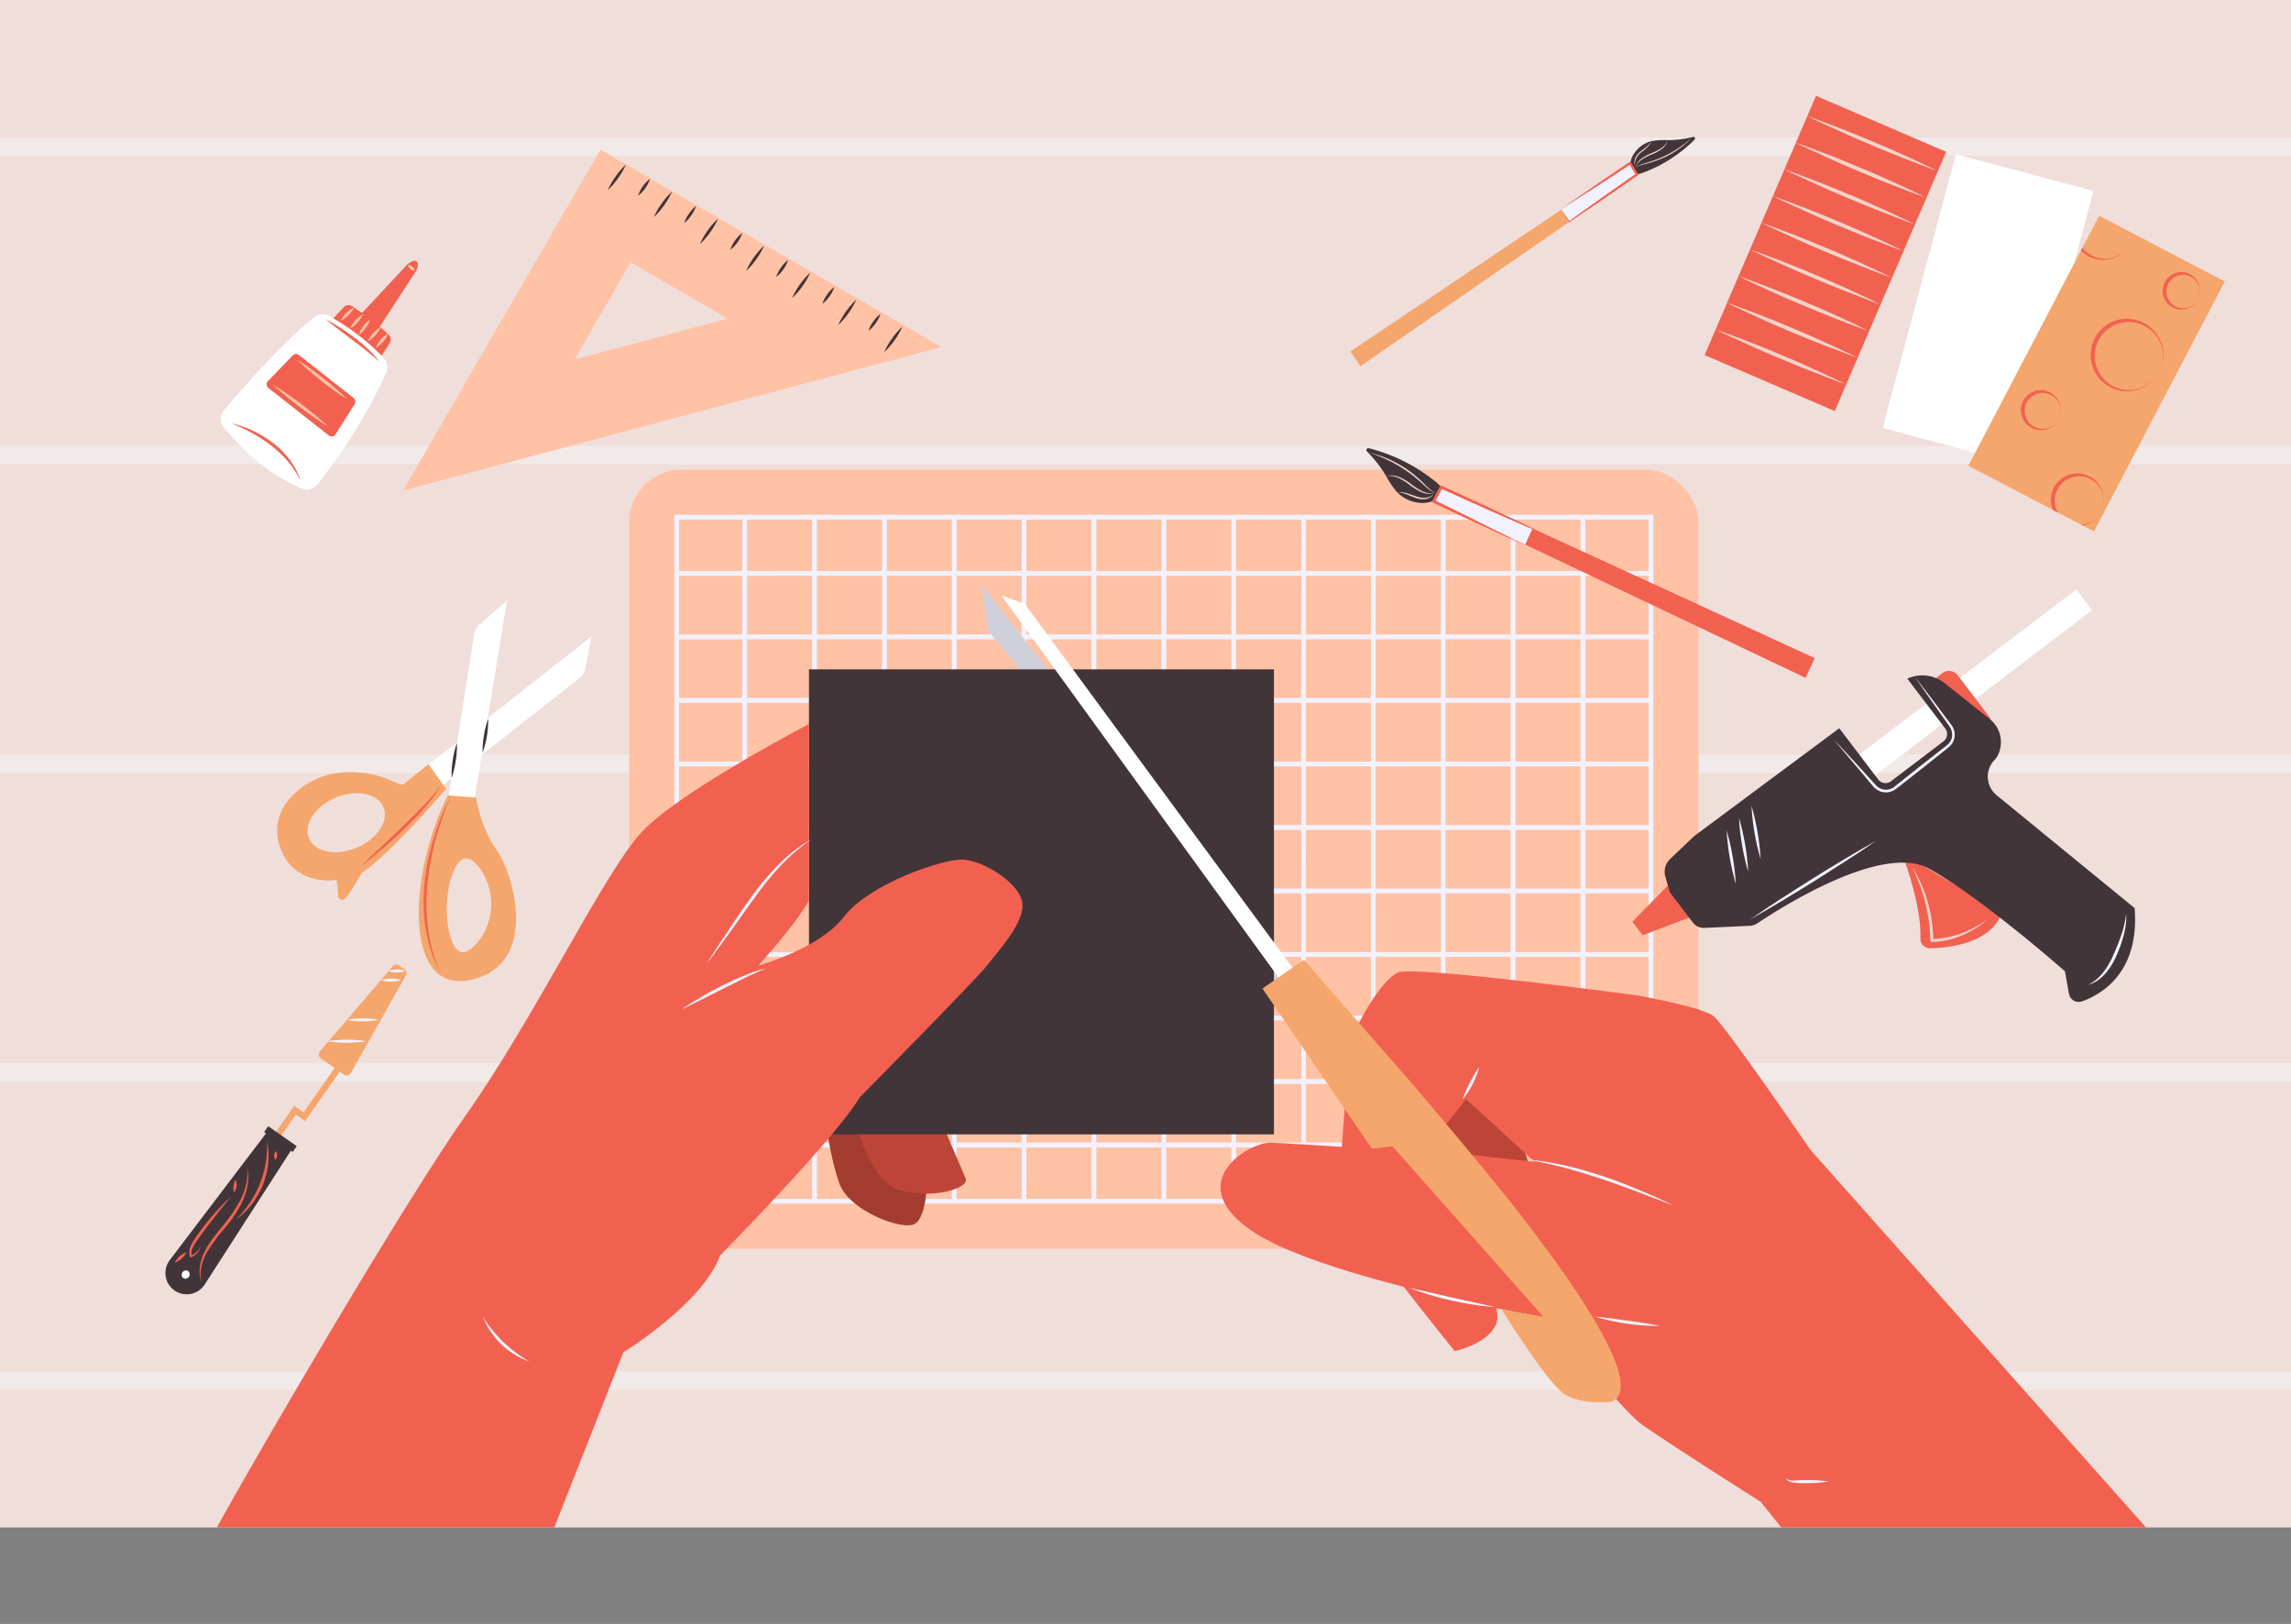
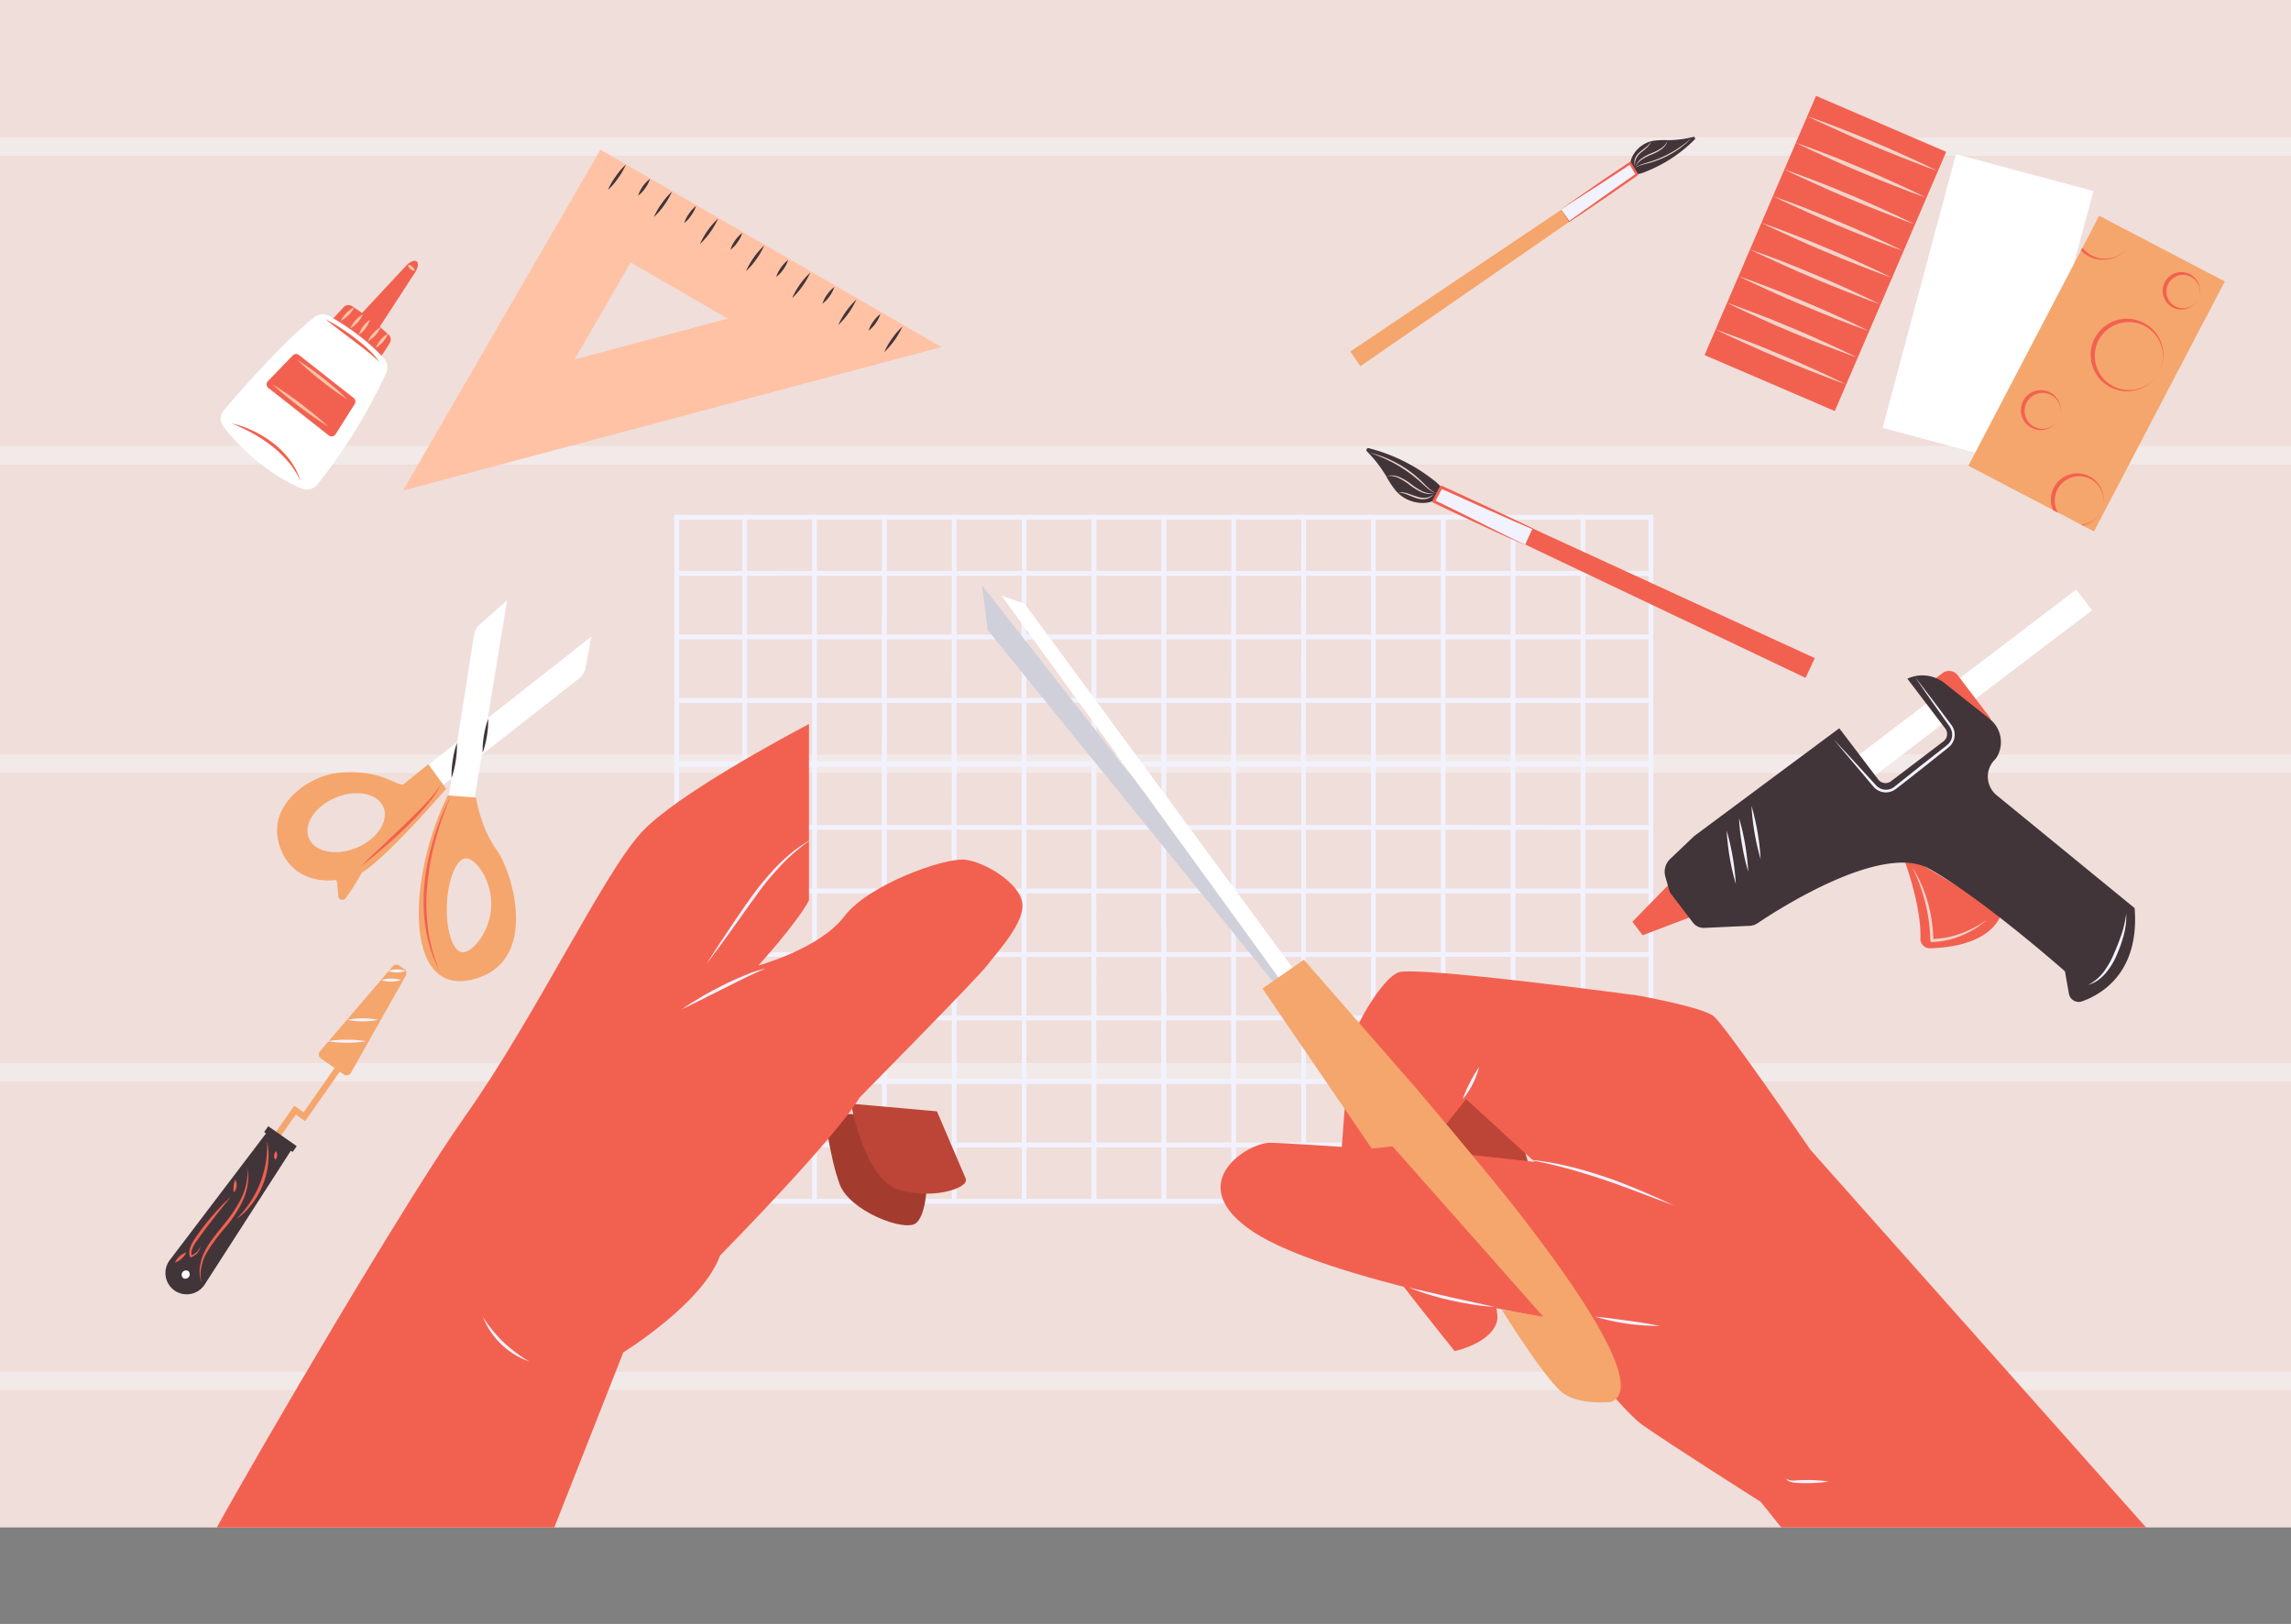
<svg xmlns="http://www.w3.org/2000/svg" viewBox="0 0 750 531.58">
  <rect x="0" y="0" width="750" height="531.58" fill="#808080" stroke="none" />
  <defs>
    <style>.cls-1{fill:none;}.cls-2{fill:#f0deda;}.cls-3{fill:#f2eae8;}.cls-4{fill:#ffc2a5;}.cls-5{fill:#f2f2ff;}.cls-6{fill:#fff;}.cls-7{fill:#f26150;}.cls-8{fill:#f1d3c9;}.cls-9{fill:#f5a66c;}.cls-10{fill:#413539;}.cls-11{clip-path:url(#clip-path);}.cls-12{fill:#a33c2f;}.cls-13{fill:#bd4537;}.cls-14{fill:#d0d0db;}</style>
    <clipPath id="clip-path">
      <rect class="cls-1" width="750" height="500" />
    </clipPath>
  </defs>
  <g id="BACKGROUND">
    <rect class="cls-2" width="750" height="500" />
    <rect class="cls-3" y="45" width="750" height="6" />
    <rect class="cls-3" y="146" width="750" height="6" />
    <rect class="cls-3" y="247" width="750" height="6" />
    <rect class="cls-3" y="348" width="750" height="6" />
    <rect class="cls-3" y="449" width="750" height="6" />
  </g>
  <g id="OBJECTS">
-     <rect class="cls-4" x="205.96" y="153.71" width="350.09" height="255.09" rx="17.21" />
    <path class="cls-5" d="M220.77,168.53V394H541.23V168.53Zm318.9,18.39H519V170.09h20.67ZM336,271.64h21.31v19.23H336Zm-1.56,19.23H313.17V271.64h21.31Zm68.61-20.79H381.78V250.85h21.31Zm1.56-19.23H426v19.23H404.65Zm-22.87,20.79h21.31v19.23H381.78Zm-1.56,19.23H358.91V271.64h21.31Zm0-20.79H358.91V250.85h21.31Zm-22.87,0H336V250.85h21.31Zm0,22.35v19.24H336V292.43Zm1.56,0h21.31v19.24H358.91Zm22.87,0h21.31v19.24H381.78Zm22.87,0H426v19.24H404.65Zm0-1.56V271.64H426v19.23Zm22.87-19.23h21.31v19.23H427.52Zm0-1.56V250.85h21.31v19.23Zm0-20.79V230.06h21.31v19.23Zm-1.56,0H404.65V230.06H426Zm-22.87,0H381.78V230.06h21.31Zm-22.87,0H358.91V230.06h21.31Zm-22.87,0H336V230.06h21.31Zm-22.87,0H313.17V230.06h21.31Zm0,1.56v19.23H313.17V250.85Zm-22.87,19.23H290.3V250.85h21.31Zm0,1.56v19.23H290.3V271.64Zm0,20.79v19.24H290.3V292.43Zm1.56,0h21.31v19.24H313.17Zm21.31,20.79v19.24H313.17V313.22Zm1.56,0h21.31v19.24H336Zm22.87,0h21.31v19.24H358.91Zm22.87,0h21.31v19.24H381.78Zm22.87,0H426v19.24H404.65Zm22.87,0h21.31v19.24H427.52Zm0-1.55V292.43h21.31v19.24Zm22.87-19.24H471.7v19.24H450.39Zm0-1.56V271.64H471.7v19.23Zm0-20.79V250.85H471.7v19.23Zm0-20.79V230.06H471.7v19.23Zm0-20.79V209.27H471.7V228.5Zm-1.56,0H427.52V209.27h21.31Zm-22.87,0H404.65V209.27H426Zm-22.87,0H381.78V209.27h21.31Zm-22.87,0H358.91V209.27h21.31Zm-22.87,0H336V209.27h21.31Zm-22.87,0H313.17V209.27h21.31Zm-22.87,0H290.3V209.27h21.31Zm0,1.56v19.23H290.3V230.06Zm-22.87,19.23H267.43V230.06h21.31Zm0,1.56v19.23H267.43V250.85Zm0,20.79v19.23H267.43V271.64Zm0,20.79v19.24H267.43V292.43Zm0,20.79v19.24H267.43V313.22Zm1.56,0h21.31v19.24H290.3ZM311.61,334v19.23H290.3V334Zm1.56,0h21.31v19.23H313.17ZM336,334h21.31v19.23H336Zm22.87,0h21.31v19.23H358.91Zm22.87,0h21.31v19.23H381.78Zm22.87,0H426v19.23H404.65Zm22.87,0h21.31v19.23H427.52Zm22.87,0H471.7v19.23H450.39Zm0-1.56V313.22H471.7v19.24Zm22.87-19.24h21.31v19.24H473.26Zm0-1.55V292.43h21.31v19.24Zm0-20.8V271.64h21.31v19.23Zm0-20.79V250.85h21.31v19.23Zm0-20.79V230.06h21.31v19.23Zm0-20.79V209.27h21.31V228.5Zm0-20.79V188.48h21.31v19.23Zm-1.56,0H450.39V188.48H471.7Zm-22.87,0H427.52V188.48h21.31Zm-22.87,0H404.65V188.48H426Zm-22.87,0H381.78V188.48h21.31Zm-22.87,0H358.91V188.48h21.31Zm-22.87,0H336V188.48h21.31Zm-22.87,0H313.17V188.48h21.31Zm-22.87,0H290.3V188.48h21.31Zm-22.87,0H267.43V188.48h21.31Zm0,1.56V228.5H267.43V209.27ZM265.87,228.5H244.56V209.27h21.31Zm0,1.56v19.23H244.56V230.06Zm0,20.79v19.23H244.56V250.85Zm0,20.79v19.23H244.56V271.64Zm0,20.79v19.24H244.56V292.43Zm0,20.79v19.24H244.56V313.22Zm0,20.8v19.23H244.56V334Zm1.56,0h21.31v19.23H267.43Zm21.31,20.79V374H267.43V354.81Zm1.56,0h21.31V374H290.3Zm22.87,0h21.31V374H313.17Zm22.87,0h21.31V374H336Zm22.87,0h21.31V374H358.91Zm22.87,0h21.31V374H381.78Zm22.87,0H426V374H404.65Zm22.87,0h21.31V374H427.52Zm22.87,0H471.7V374H450.39Zm22.87,0h21.31V374H473.26Zm0-1.56V334h21.31v19.23ZM496.13,334h21.31v19.23H496.13Zm0-1.56V313.22h21.31v19.24Zm0-20.79V292.43h21.31v19.24Zm0-20.8V271.64h21.31v19.23Zm0-20.79V250.85h21.31v19.23Zm0-20.79V230.06h21.31v19.23Zm0-20.79V209.27h21.31V228.5Zm0-20.79V188.48h21.31v19.23Zm0-20.79V170.09h21.31v16.83Zm-1.56,0H473.26V170.09h21.31Zm-22.87,0H450.39V170.09H471.7Zm-22.87,0H427.52V170.09h21.31Zm-22.87,0H404.65V170.09H426Zm-22.87,0H381.78V170.09h21.31Zm-22.87,0H358.91V170.09h21.31Zm-22.87,0H336V170.09h21.31Zm-22.87,0H313.17V170.09h21.31Zm-22.87,0H290.3V170.09h21.31Zm-22.87,0H267.43V170.09h21.31Zm-22.87,0H244.56V170.09h21.31Zm0,1.56v19.23H244.56V188.48ZM243,207.71H222.33V188.48H243Zm0,1.56V228.5H222.33V209.27Zm0,20.79v19.23H222.33V230.06Zm0,20.79v19.23H222.33V250.85Zm0,20.79v19.23H222.33V271.64Zm0,20.79v19.24H222.33V292.43Zm0,20.79v19.24H222.33V313.22Zm0,20.8v19.23H222.33V334Zm0,20.79V374H222.33V354.81Zm1.56,0h21.31V374H244.56Zm21.31,20.79v16.83H244.56V375.6Zm1.56,0h21.31v16.83H267.43Zm22.87,0h21.31v16.83H290.3Zm22.87,0h21.31v16.83H313.17Zm22.87,0h21.31v16.83H336Zm22.87,0h21.31v16.83H358.91Zm22.87,0h21.31v16.83H381.78Zm22.87,0H426v16.83H404.65Zm22.87,0h21.31v16.83H427.52Zm22.87,0H471.7v16.83H450.39Zm22.87,0h21.31v16.83H473.26Zm22.87,0h21.31v16.83H496.13Zm0-1.56V354.81h21.31V374ZM519,354.81h20.67V374H519Zm0-1.56V334h20.67v19.23Zm0-20.79V313.22h20.67v19.24Zm0-20.79V292.43h20.67v19.24Zm0-20.8V271.64h20.67v19.23Zm0-20.79V250.85h20.67v19.23Zm0-20.79V230.06h20.67v19.23Zm0-20.79V209.27h20.67V228.5Zm0-20.79V188.48h20.67v19.23ZM243,170.09v16.83H222.33V170.09ZM222.33,375.6H243v16.83H222.33ZM519,392.43V375.6h20.67v16.83Z" />
    <rect class="cls-6" x="624.34" y="55.65" width="46.39" height="92.36" transform="matrix(0.97, 0.26, -0.26, 0.97, 49.18, -165.84)" />
    <rect class="cls-7" x="574.39" y="36.77" width="46.39" height="92.36" transform="translate(81.32 -229.23) rotate(23.26)" />
    <path class="cls-8" d="M591.57,38c3.65,1.25,7.25,2.63,10.84,4s7.15,2.87,10.71,4.35,7.09,3,10.59,4.62L629,53.39c1.73.85,3.48,1.66,5.2,2.54-1.83-.61-3.63-1.3-5.45-2l-5.39-2.08c-3.6-1.39-7.15-2.87-10.71-4.36s-7.09-3-10.59-4.63S595,39.71,591.57,38Z" />
    <path class="cls-8" d="M587.82,46.7c3.65,1.25,7.25,2.64,10.84,4s7.15,2.87,10.71,4.35,7.09,3,10.59,4.63l5.26,2.41c1.73.84,3.48,1.65,5.2,2.53-1.83-.61-3.63-1.3-5.45-1.95l-5.39-2.08c-3.6-1.39-7.16-2.87-10.71-4.35s-7.09-3-10.6-4.63S591.26,48.44,587.82,46.7Z" />
    <path class="cls-8" d="M584.06,55.43c3.66,1.26,7.26,2.64,10.85,4s7.15,2.87,10.7,4.35,7.09,3,10.6,4.63l5.25,2.41c1.74.84,3.49,1.65,5.21,2.53-1.84-.61-3.64-1.3-5.45-2l-5.4-2.08c-3.59-1.39-7.15-2.87-10.71-4.35s-7.08-3-10.59-4.63S587.51,57.18,584.06,55.43Z" />
    <path class="cls-8" d="M580.31,64.17c3.65,1.25,7.25,2.63,10.84,4s7.16,2.87,10.71,4.35,7.09,3,10.59,4.63l5.26,2.41c1.73.85,3.48,1.65,5.2,2.54-1.83-.62-3.63-1.31-5.45-2l-5.39-2.08c-3.6-1.39-7.15-2.87-10.71-4.35s-7.09-3-10.59-4.63S583.76,65.91,580.31,64.17Z" />
    <path class="cls-8" d="M576.56,72.9c3.65,1.25,7.25,2.63,10.84,4s7.15,2.87,10.71,4.35,7.09,3,10.59,4.63L614,88.32c1.73.85,3.48,1.65,5.2,2.54-1.83-.62-3.63-1.31-5.45-2l-5.39-2.08c-3.6-1.38-7.16-2.87-10.71-4.35s-7.09-3-10.59-4.63S580,74.64,576.56,72.9Z" />
    <path class="cls-8" d="M572.8,81.63c3.66,1.25,7.26,2.63,10.85,4s7.15,2.87,10.71,4.36,7.08,3,10.59,4.62l5.25,2.41c1.74.85,3.49,1.66,5.21,2.54-1.84-.61-3.63-1.31-5.45-2l-5.4-2.08c-3.59-1.39-7.15-2.87-10.7-4.36s-7.09-3-10.6-4.63S576.25,83.37,572.8,81.63Z" />
    <path class="cls-8" d="M569.05,90.36c3.65,1.25,7.25,2.63,10.84,4s7.16,2.87,10.71,4.35,7.09,3,10.6,4.62l5.25,2.41c1.73.85,3.49,1.66,5.2,2.54-1.83-.61-3.63-1.3-5.44-1.95l-5.4-2.08c-3.59-1.39-7.15-2.87-10.71-4.36s-7.09-3-10.59-4.62S572.5,92.1,569.05,90.36Z" />
    <path class="cls-8" d="M565.3,99.09c3.65,1.25,7.25,2.64,10.84,4s7.15,2.87,10.71,4.35,7.09,3,10.59,4.63l5.26,2.41c1.73.84,3.48,1.65,5.2,2.53-1.83-.61-3.63-1.3-5.45-2L597.06,113c-3.6-1.39-7.15-2.87-10.71-4.35s-7.09-3-10.59-4.63S568.75,100.83,565.3,99.09Z" />
    <path class="cls-8" d="M561.55,107.82c3.65,1.26,7.25,2.64,10.84,4s7.15,2.87,10.71,4.35,7.09,3,10.59,4.63l5.26,2.41c1.73.85,3.48,1.65,5.2,2.53-1.83-.61-3.63-1.3-5.45-2l-5.4-2.08c-3.59-1.39-7.15-2.87-10.7-4.35s-7.09-3-10.6-4.63S565,109.57,561.55,107.82Z" />
    <polygon class="cls-9" points="728.32 92.13 685.5 173.96 681.78 172.01 681.32 171.77 673.72 167.79 672.11 166.96 644.39 152.45 681.26 81.97 681.71 81.12 687.21 70.62 698.4 76.48 698.44 76.5 728.32 92.13" />
    <path class="cls-7" d="M698.44,76.5l0,0a7.81,7.81,0,0,1-.34,1.58A7.56,7.56,0,0,0,698.44,76.5Zm-13.38,7.26a9.14,9.14,0,0,1-3.35-2.64l-.45.86a9.83,9.83,0,0,0,3.55,2.38,10.07,10.07,0,0,0,12.5-4.55,9.39,9.39,0,0,1-12.25,4Z" />
    <path class="cls-7" d="M707.24,120.91A11.87,11.87,0,0,1,692,127.24a11.85,11.85,0,1,1,9.35-21.76,11.86,11.86,0,0,1,5.91,15.43Zm0,0a11.2,11.2,0,0,0-20.58-8.84,11.22,11.22,0,0,0,5.57,14.58,11.19,11.19,0,0,0,15-5.74Z" />
    <path class="cls-7" d="M674.1,136.82a6.54,6.54,0,0,1-8.28,3.55,6.51,6.51,0,0,1-3.71-8.7,6.53,6.53,0,0,1,8.87-3.29,6.55,6.55,0,0,1,3.12,8.44Zm0,0a5.87,5.87,0,0,0-3.38-7.85,5.89,5.89,0,1,0,3.38,7.85Z" />
    <path class="cls-7" d="M683.49,156.38a8,8,0,0,1,4.75,9.84,8.62,8.62,0,0,0-4.49-10.43A8.63,8.63,0,0,0,672.11,167l1.61.83a6.38,6.38,0,0,1-.57-1.21,8,8,0,0,1,4.32-10.07A8,8,0,0,1,683.49,156.38Zm-2.17,15.39.46.24a7.66,7.66,0,0,0,1.67-.51,8.64,8.64,0,0,0,4.15-3.79,8,8,0,0,1-4.22,3.62A7.74,7.74,0,0,1,681.32,171.77Z" />
    <path class="cls-7" d="M719.71,97.6a6.15,6.15,0,0,1-7.75,3.34,6.13,6.13,0,1,1,4.84-11.25,6,6,0,0,1,3.05,3.44A6.1,6.1,0,0,1,719.71,97.6Zm0,0a5.47,5.47,0,1,0-3.21,3A5.6,5.6,0,0,0,719.71,97.6Z" />
    <rect class="cls-6" x="585.18" y="224.79" width="108.11" height="8.53" transform="translate(-8.19 433.81) rotate(-37.26)" />
    <polygon class="cls-7" points="547.1 288.73 534.39 301.73 537.75 306.14 556.06 299.19 547.1 288.73" />
    <path class="cls-7" d="M631.37,223.79l4.52-3.44a3.57,3.57,0,0,1,5,.68l10.8,14.2-4.2,3.21Z" />
    <path class="cls-7" d="M622.57,279.17s6.53,16.55,6.1,28a3.11,3.11,0,0,0,3.14,3.24c6.45-.14,20-1.65,23.58-11.68Z" />
    <path class="cls-10" d="M653.68,260.35l45.13,36.91c1.65,21.05-10.78,28.23-17.2,30.52a3.26,3.26,0,0,1-4.31-2.49l-1.3-7.35s-27.3-24.09-44.51-33.6c-15.5-8.57-49.54,13.43-56.14,17.88a4.91,4.91,0,0,1-2.51.83l-14.87.69a4.48,4.48,0,0,1-3.78-1.76l-7.55-9.91L545.19,287a5.8,5.8,0,0,1,1.58-5.84l7.84-7.47,47.51-35.3,12.76,16.78a3,3,0,0,0,4.17.57l17.21-13.09a3,3,0,0,0,.56-4.17L624.4,222.16a11.72,11.72,0,0,1,12.21,1.47l14.72,11.7a9.65,9.65,0,0,1,2.91,11.45,6.62,6.62,0,0,1-1.3,2c-.11.1-.21.21-.3.31A7.89,7.89,0,0,0,653.68,260.35Z" />
    <path class="cls-5" d="M568.25,289.38a79.62,79.62,0,0,1-3-17.5,79.35,79.35,0,0,1,3,17.5Z" />
    <path class="cls-5" d="M572.31,285.31a70.43,70.43,0,0,1-2-8.66,68.53,68.53,0,0,1-1-8.84,78.08,78.08,0,0,1,3,17.5Z" />
    <path class="cls-5" d="M576.38,281.25a78.08,78.08,0,0,1-3-17.5,79.62,79.62,0,0,1,3,17.5Z" />
    <path class="cls-5" d="M683.56,322.42a14.71,14.71,0,0,0,5.16-4.35,27.91,27.91,0,0,0,3.32-5.89c.92-2.09,1.76-4.22,2.49-6.37a28.8,28.8,0,0,0,.92-3.3,27.29,27.29,0,0,0,.59-3.39,20.25,20.25,0,0,1-.11,3.48,30.79,30.79,0,0,1-.66,3.42,44.38,44.38,0,0,1-2.31,6.56,23.13,23.13,0,0,1-3.65,6,15.39,15.39,0,0,1-2.61,2.36A11.34,11.34,0,0,1,683.56,322.42Z" />
    <path class="cls-5" d="M600.25,242c4.41,4.66,8.74,9.4,13.06,14.15l.81.89a4.39,4.39,0,0,0,.84.71,4.27,4.27,0,0,0,2,.74,4.47,4.47,0,0,0,2.14-.31,4.21,4.21,0,0,0,.94-.55c.3-.22.63-.49.94-.74l7.52-6,7.58-5.94a20,20,0,0,0,1.8-1.48,4.28,4.28,0,0,0,1.06-1.89,4.55,4.55,0,0,0,0-2.17,5.46,5.46,0,0,0-1-2l-5.55-7.86c-1.83-2.64-3.67-5.26-5.47-7.93,2,2.53,3.91,5.1,5.86,7.64l5.78,7.7a6,6,0,0,1,1.19,2.25,5.4,5.4,0,0,1,0,2.59,5.27,5.27,0,0,1-1.25,2.28,22.15,22.15,0,0,1-1.89,1.59l-7.52,6-7.58,5.94c-.32.25-.61.49-1,.74a5.12,5.12,0,0,1-1.14.64,5.27,5.27,0,0,1-2.57.36,5.18,5.18,0,0,1-2.43-.91,5.28,5.28,0,0,1-1-.87l-.79-.91C608.54,251.8,604.35,246.94,600.25,242Z" />
-     <path class="cls-5" d="M572.88,301c3.32-2.32,6.71-4.55,10.1-6.76s6.84-4.36,10.26-6.54,6.89-4.26,10.37-6.34l5.23-3.1c1.76-1,3.51-2,5.28-3-1.65,1.17-3.35,2.28-5,3.43L604,282c-3.4,2.22-6.84,4.36-10.26,6.54s-6.89,4.26-10.37,6.34S576.42,299,572.88,301Z" />
    <path class="cls-8" d="M625.92,283.72a45,45,0,0,1,5.16,11.56,47,47,0,0,1,1.83,12.59l-.5-.49a29.65,29.65,0,0,0,9.48-1.79,38,38,0,0,0,8.66-4.53,30.53,30.53,0,0,1-8.4,5.18,26.75,26.75,0,0,1-9.72,2.12.49.49,0,0,1-.5-.48h0a55,55,0,0,0-1.65-12.38A57.19,57.19,0,0,0,625.92,283.72Z" />
    <path class="cls-4" d="M308.2,113.6,196.57,49,131.92,160.58Zm-70-9.31-50.1,13.35,18.37-31.73Z" />
    <path class="cls-10" d="M204.89,53.87a23.37,23.37,0,0,1-2.56,4.46A23.34,23.34,0,0,1,199,62.21a22.85,22.85,0,0,1,2.56-4.46A23.34,23.34,0,0,1,204.89,53.87Z" />
    <path class="cls-10" d="M212.77,58.59a10.65,10.65,0,0,1-1.53,3,10.37,10.37,0,0,1-2.35,2.47,11.58,11.58,0,0,1,3.88-5.52Z" />
    <path class="cls-10" d="M220,62.71a26.53,26.53,0,0,1-5.93,8.34,22.85,22.85,0,0,1,2.56-4.46A23.34,23.34,0,0,1,220,62.71Z" />
    <path class="cls-10" d="M227.86,67.43a10.47,10.47,0,0,1-1.53,3A10.22,10.22,0,0,1,224,73a10.16,10.16,0,0,1,1.53-3A10.37,10.37,0,0,1,227.86,67.43Z" />
    <path class="cls-10" d="M235.07,71.55A23.91,23.91,0,0,1,232.51,76a23,23,0,0,1-3.38,3.88,26.35,26.35,0,0,1,5.94-8.34Z" />
    <path class="cls-10" d="M243,76.26a10.4,10.4,0,0,1-1.53,3,10.22,10.22,0,0,1-2.35,2.48,10.16,10.16,0,0,1,1.53-3.05A10.6,10.6,0,0,1,243,76.26Z" />
    <path class="cls-10" d="M250.16,80.39a23.91,23.91,0,0,1-2.56,4.46,23.4,23.4,0,0,1-3.38,3.88,26.35,26.35,0,0,1,5.94-8.34Z" />
    <path class="cls-10" d="M258,85.1a10.65,10.65,0,0,1-1.53,3.05,10.08,10.08,0,0,1-2.36,2.48,10.42,10.42,0,0,1,1.54-3A10.6,10.6,0,0,1,258,85.1Z" />
    <path class="cls-10" d="M265.25,89.23a23.91,23.91,0,0,1-2.56,4.46,23.4,23.4,0,0,1-3.38,3.87,26.46,26.46,0,0,1,5.94-8.33Z" />
    <path class="cls-10" d="M273.13,93.94a10.42,10.42,0,0,1-1.54,3,10.6,10.6,0,0,1-2.35,2.48,10.42,10.42,0,0,1,1.54-3A10.6,10.6,0,0,1,273.13,93.94Z" />
    <path class="cls-10" d="M280.34,98.07a26.58,26.58,0,0,1-5.94,8.33,26.46,26.46,0,0,1,5.94-8.33Z" />
    <path class="cls-10" d="M288.22,102.78a10.42,10.42,0,0,1-1.54,3,10.6,10.6,0,0,1-2.35,2.48,10.18,10.18,0,0,1,1.54-3A10.6,10.6,0,0,1,288.22,102.78Z" />
    <path class="cls-10" d="M295.42,106.91a26.64,26.64,0,0,1-5.93,8.33,23,23,0,0,1,2.56-4.45A23.34,23.34,0,0,1,295.42,106.91Z" />
    <path class="cls-7" d="M108.42,105s2.26-2.53,4.09-4.45a2.16,2.16,0,0,1,2.77-.31,93.1,93.1,0,0,1,12,9.35,2.15,2.15,0,0,1,.33,2.63,36.65,36.65,0,0,1-3.49,5.14A54.85,54.85,0,0,1,108.42,105Z" />
    <path class="cls-6" d="M107.76,103.42c4,2.24,12,7.2,18,14a4.35,4.35,0,0,1,.66,4.7,179.2,179.2,0,0,1-22.57,36.53,4.39,4.39,0,0,1-5.11,1.27c-5.13-2.17-15.81-7.83-25.54-20.17a4.37,4.37,0,0,1,.13-5.52c5.52-6.46,19.91-22.91,29.65-30.47A4.35,4.35,0,0,1,107.76,103.42Z" />
    <path class="cls-7" d="M107.65,142.55,87.87,127a1.51,1.51,0,0,1-.16-2.24l8.14-8.42a1.49,1.49,0,0,1,2-.14l17.92,14.07a1.52,1.52,0,0,1,.34,2l-6.26,9.9A1.51,1.51,0,0,1,107.65,142.55Z" />
    <path class="cls-7" d="M124,107.44l-5.84-4.59L133,86.93c1.26-1.35,2.7-1.93,3.41-1.37h0c.71.55.48,2.09-.53,3.64Z" />
    <path class="cls-4" d="M111.55,105a9.85,9.85,0,0,1,4.38-4.37,8.77,8.77,0,0,1-1.84,2.54A8.93,8.93,0,0,1,111.55,105Z" />
    <path class="cls-4" d="M114.68,107.48a9.91,9.91,0,0,1,4.12-4.62,8.71,8.71,0,0,1-1.69,2.64A8.9,8.9,0,0,1,114.68,107.48Z" />
    <path class="cls-4" d="M117.55,109.48a8.2,8.2,0,0,1,1.35-2.67,8.05,8.05,0,0,1,2.15-2.08,7.73,7.73,0,0,1-1.35,2.67A8.05,8.05,0,0,1,117.55,109.48Z" />
    <path class="cls-4" d="M120.43,111.73a9.19,9.19,0,0,1,1.75-2.65,9,9,0,0,1,2.5-2,10.12,10.12,0,0,1-4.25,4.62Z" />
    <path class="cls-4" d="M123.05,113.86a9,9,0,0,1,1.62-2.7,8.75,8.75,0,0,1,2.38-2,8.7,8.7,0,0,1-1.62,2.69A9,9,0,0,1,123.05,113.86Z" />
    <path class="cls-4" d="M133.55,86.73a2.32,2.32,0,0,1,1.45.56,2.26,2.26,0,0,1,.8,1.32,2.26,2.26,0,0,1-1.44-.56A2.22,2.22,0,0,1,133.55,86.73Z" />
    <path class="cls-7" d="M75.8,138.61A31.92,31.92,0,0,1,83,141.1a35.42,35.42,0,0,1,6.49,4,27.85,27.85,0,0,1,5.36,5.43,23.3,23.3,0,0,1,3.5,6.72c-.31-.55-.62-1.1-.91-1.65l-.45-.82-.53-.77c-.35-.52-.67-1.05-1-1.55L94.2,151a35.62,35.62,0,0,0-5.37-5.12,48.11,48.11,0,0,0-6.23-4.09c-1.09-.6-2.2-1.17-3.34-1.69S77,139.07,75.8,138.61Z" />
    <path class="cls-4" d="M89.3,125.86a112.1,112.1,0,0,1,9.37,6.47c3,2.31,6,4.67,8.76,7.28-3.26-2-6.34-4.2-9.37-6.48S92.09,128.46,89.3,125.86Z" />
    <path class="cls-4" d="M97.43,117.86a95,95,0,0,1,8.43,6,97.26,97.26,0,0,1,7.82,6.83,93.66,93.66,0,0,1-8.44-6A95.43,95.43,0,0,1,97.43,117.86Z" />
    <path class="cls-7" d="M106.55,104.48a66.48,66.48,0,0,1,9.54,6.09,53.73,53.73,0,0,1,4.35,3.64,23.39,23.39,0,0,1,3.74,4.27,52.84,52.84,0,0,0-4.25-3.68c-1.47-1.16-2.94-2.31-4.45-3.43C112.51,109.09,109.48,106.87,106.55,104.48Z" />
    <path class="cls-6" d="M138.38,251.81l55.21-43.45-1.91,10.27a5.75,5.75,0,0,1-2.1,3.45L145.05,257Z" />
    <path class="cls-9" d="M140.24,250.15s-6.13,4.92-7.92,6.43-7.16-5.09-21.63-3.58c-9.68,1-23.59,10.58-19.12,24s18.51,11.05,18.51,11.05c.34.59.53,3.15.64,5.21a1.34,1.34,0,0,0,2.4.77,69.16,69.16,0,0,0,5.32-8.36c8.37-5.09,27.62-27.48,27.62-27.48Zm-23.5,27.35c-6.73,2.79-13.72,1.41-15.6-3.12s2-10.47,8.76-13.29,13.72-1.41,15.62,3.12S123.47,274.69,116.74,277.5Z" />
    <path class="cls-6" d="M146.63,262.23l8.56-54.42a5.77,5.77,0,0,1,1.87-3.41l8.94-7.88-10.86,66.33Z" />
    <path class="cls-9" d="M162.63,278.3c-5.32-7.32-6.82-17.24-6.82-17.24l-9.23-.68c-12.9,25.88-14.76,65.52,7.78,60.32S167.93,285.6,162.63,278.3Zm-1.82,18.41c-.35,8.48-6.22,15.12-9.38,15s-5.47-7.11-5.13-15.6,3.2-15.25,6.37-15.12S161.16,288.22,160.81,296.71Z" />
    <path class="cls-10" d="M147.83,254.67a31.4,31.4,0,0,1,.38-5.83,30.42,30.42,0,0,1,1.37-5.67,29.72,29.72,0,0,1-.38,5.82A30.52,30.52,0,0,1,147.83,254.67Z" />
    <path class="cls-10" d="M159.83,235.25A32.24,32.24,0,0,1,158,246.42a28.18,28.18,0,0,1,.42-5.67A29.62,29.62,0,0,1,159.83,235.25Z" />
    <path class="cls-7" d="M118,283.67l3.41-3.28,3.43-3.24,6.82-6.5c2.26-2.18,4.51-4.37,6.69-6.62,1.08-1.13,2.16-2.27,3.16-3.48a21.47,21.47,0,0,0,2.74-3.8c-1.19,2.95-3.31,5.4-5.34,7.8s-4.3,4.62-6.56,6.82-4.61,4.31-7,6.35S120.53,281.78,118,283.67Z" />
    <path class="cls-7" d="M147.58,260.67q-1.52,3.39-2.72,6.9c-.82,2.33-1.56,4.68-2.2,7.07a85.33,85.33,0,0,0-2.7,14.5,63,63,0,0,0,.15,14.72A52.87,52.87,0,0,0,144,318.08a45.44,45.44,0,0,1-2.91-6.85,50.46,50.46,0,0,1-2.39-14.71,62.1,62.1,0,0,1,.27-7.47,77.2,77.2,0,0,1,3-14.62A73.45,73.45,0,0,1,147.58,260.67Z" />
    <path class="cls-9" d="M132.87,319.3l-18,31.9a1.59,1.59,0,0,1-2.3.52l-7.52-5.25a1.6,1.6,0,0,1-.29-2.35l23.79-27.8a1.59,1.59,0,0,1,2.13-.27l1.66,1.16A1.6,1.6,0,0,1,132.87,319.3Z" />
    <polygon class="cls-9" points="91.63 372.28 89.93 371.09 96.31 361.96 99.39 364.12 112.81 344.91 114.51 346.1 99.89 367 96.82 364.85 91.63 372.28" />
    <path class="cls-10" d="M95.91,375.59,67,420.48a7,7,0,0,1-9.87,1.95h0a7,7,0,0,1-1.56-9.94L87.85,370Z" />
    <rect class="cls-10" x="90.64" y="367.18" width="2.33" height="11.39" transform="translate(-266.39 234.45) rotate(-55.04)" />
    <path class="cls-6" d="M61.61,416.06A1.43,1.43,0,0,1,60,418.4a1.43,1.43,0,0,1,1.63-2.34Z" />
    <path class="cls-7" d="M66,419.91a10.94,10.94,0,0,1-.56-5.24,16.34,16.34,0,0,1,1.62-5.1c1.59-3.22,4-5.9,6.13-8.64a45.88,45.88,0,0,0,5.78-8.64,20.52,20.52,0,0,0,1.66-4.9,15.63,15.63,0,0,0,.27-5.2,14.87,14.87,0,0,1,.22,5.28,20.93,20.93,0,0,1-1.45,5.14,39.2,39.2,0,0,1-5.7,8.95,62.29,62.29,0,0,0-6.24,8.37,16.28,16.28,0,0,0-1.81,4.81A11.58,11.58,0,0,0,66,419.91Z" />
    <path class="cls-7" d="M77.4,399A33.71,33.71,0,0,0,87,380.69l.25-1.74.15-1.75.07-1.77c0-.59,0-1.18,0-1.77.11.58.2,1.17.29,1.76l.15,1.78V379l-.12,1.79a26.46,26.46,0,0,1-5.24,13.26l-1.14,1.39-1.22,1.31L78.81,398C78.34,398.33,77.87,398.69,77.4,399Z" />
    <path class="cls-7" d="M90.14,379.66a2.15,2.15,0,0,1-.4-1.45,2.18,2.18,0,0,1,.6-1.38,2.26,2.26,0,0,1-.2,2.83Z" />
    <path class="cls-7" d="M75.51,391.81l-3.76,4.67q-1.84,2.36-3.66,4.72T64.56,406a13.16,13.16,0,0,0-1.49,2.48,4.13,4.13,0,0,0-.32,2.69l-.37-.19a4.81,4.81,0,0,0,3.29-3.19,4.79,4.79,0,0,1-3.12,3.75.27.27,0,0,1-.36-.17v0a4.78,4.78,0,0,1,.13-3.17,12.69,12.69,0,0,1,1.47-2.72c1.13-1.66,2.3-3.29,3.55-4.86s2.54-3.1,3.91-4.57S74,393.15,75.51,391.81Z" />
    <path class="cls-7" d="M77,386.17a3.41,3.41,0,0,1-.49,4.16,7.8,7.8,0,0,1,.49-4.16Z" />
    <path class="cls-7" d="M57.26,413.27A6.39,6.39,0,0,1,61,409.94a6.39,6.39,0,0,1-3.69,3.33Z" />
    <path class="cls-5" d="M107.17,340.83a40.57,40.57,0,0,1,12.7,0,40.57,40.57,0,0,1-12.7,0Z" />
    <path class="cls-5" d="M113.67,333.83a26.06,26.06,0,0,1,10.16,0,26.06,26.06,0,0,1-10.16,0Z" />
    <path class="cls-5" d="M124.83,320.83a10.62,10.62,0,0,1,6.44,0,10.62,10.62,0,0,1-6.44,0Z" />
    <path class="cls-5" d="M127.17,317.83a8,8,0,0,1,5.56,0,8,8,0,0,1-5.56,0Z" />
    <path class="cls-10" d="M534,57.27a13.14,13.14,0,0,0,4.83-1.11,46.63,46.63,0,0,0,15.94-10.48.51.51,0,0,0-.5-.85,34.89,34.89,0,0,1-8.26,1.05,26.12,26.12,0,0,0-4.93.23,9.64,9.64,0,0,0-6.33,4.45,7.07,7.07,0,0,0-1.08,3.73A24.92,24.92,0,0,0,534,57.27Z" />
    <polygon class="cls-9" points="445.34 119.89 442.05 115.06 533.59 53.55 536.06 57.17 445.34 119.89" />
    <polygon class="cls-5" points="513.84 72.53 536.06 57.17 533.59 53.55 511.17 68.61 513.84 72.53" />
    <path class="cls-7" d="M511,68.46l2.77,4-.18,0c3.64-2.67,7.33-5.27,11-7.91l11.08-7.78-.12.54-2.23-3.69.55.12c-3.76,2.46-7.49,4.93-11.3,7.36Zm0,0,5.5-3.83,5.59-3.86c3.72-2.59,7.54-5.14,11.33-7.69a.4.4,0,0,1,.54.1v0l2.27,3.68a.41.41,0,0,1-.11.55L525,65.11c-3.75,2.52-7.47,5.08-11.24,7.56h0a.12.12,0,0,1-.17,0h0Z" />
    <path class="cls-8" d="M535.06,55.21a7,7,0,0,1,2.3-1.38c.84-.32,1.71-.55,2.55-.82a34.58,34.58,0,0,0,5-1.94,35.17,35.17,0,0,0,4.63-2.63,39,39,0,0,0,4.23-3.26,28.88,28.88,0,0,1-4.05,3.52A31.67,31.67,0,0,1,545,51.44a31.12,31.12,0,0,1-5,1.87c-.87.24-1.74.43-2.58.71A6.83,6.83,0,0,0,535.06,55.21Z" />
    <path class="cls-8" d="M535.41,54.63a5.37,5.37,0,0,1,2.09-2.81,15.38,15.38,0,0,1,3.12-1.67,16.89,16.89,0,0,0,3.09-1.56A5.85,5.85,0,0,0,545.94,46a5.25,5.25,0,0,1-2,2.84,14.74,14.74,0,0,1-3.12,1.69,16.9,16.9,0,0,0-3.1,1.54A6.06,6.06,0,0,0,535.41,54.63Z" />
    <path class="cls-8" d="M535.28,54.41a3.67,3.67,0,0,1,0-2.57,5.46,5.46,0,0,1,1.57-2.1c.66-.56,1.37-1.05,2-1.57a6.4,6.4,0,0,0,1.68-1.87,5,5,0,0,1-1.48,2.11c-.63.59-1.33,1.09-2,1.64A5.94,5.94,0,0,0,535.59,52,4.16,4.16,0,0,0,535.28,54.41Z" />
    <path class="cls-10" d="M473.16,161.3a15.76,15.76,0,0,0-4.16-4.38,56.93,56.93,0,0,0-20.92-10.21.63.63,0,0,0-.58,1.06,42.47,42.47,0,0,1,6.24,8,31.52,31.52,0,0,0,3.31,5,11.72,11.72,0,0,0,8.6,3.87,8.77,8.77,0,0,0,4.6-1.18A29.7,29.7,0,0,0,473.16,161.3Z" />
    <polygon class="cls-7" points="594.11 215.43 591.08 221.89 469.54 164.09 471.81 159.24 594.11 215.43" />
    <polygon class="cls-5" points="501.76 173 471.81 159.24 469.54 164.09 499.31 178.25 501.76 173" />
    <path class="cls-7" d="M499.23,178.49l2.51-5.42.07.21c-5.07-2.15-10.09-4.4-15.14-6.61l-15.07-6.78.65-.22-2.49,4.65-.21-.65c4.92,2.4,9.83,4.78,14.76,7.28Zm0,0-7.44-3.39-7.52-3.47c-5-2.29-10.09-4.72-15.14-7.11a.48.48,0,0,1-.22-.63v0l2.45-4.67A.5.5,0,0,1,472,159l15,6.92c5,2.37,10,4.68,14.92,7.1h0a.15.15,0,0,1,.07.21h0Z" />
    <path class="cls-8" d="M470.37,161.51a8.57,8.57,0,0,1-2.88-1.55c-.86-.68-1.64-1.45-2.45-2.17a45.37,45.37,0,0,0-10.76-7.21,49.49,49.49,0,0,0-6-2.41,35.05,35.05,0,0,1,6.21,2.06,39.2,39.2,0,0,1,5.76,3.15,38.15,38.15,0,0,1,5.11,4.13c.78.76,1.52,1.55,2.34,2.26A8.22,8.22,0,0,0,470.37,161.51Z" />
    <path class="cls-8" d="M469.54,161.51a6.64,6.64,0,0,1-4.25-.44,20,20,0,0,1-3.69-2.24,20.08,20.08,0,0,0-3.56-2.28,7.26,7.26,0,0,0-4.1-.73,6.5,6.5,0,0,1,4.25.38,18.16,18.16,0,0,1,3.7,2.22,21.82,21.82,0,0,0,3.56,2.3A7.4,7.4,0,0,0,469.54,161.51Z" />
    <path class="cls-8" d="M469.39,161.78a4.48,4.48,0,0,1-2.71,1.58,6.6,6.6,0,0,1-3.18-.35c-1-.34-1.95-.78-2.91-1.15a7.92,7.92,0,0,0-3-.6,6.18,6.18,0,0,1,3.13.24c1,.29,2,.72,3,1a7.23,7.23,0,0,0,3,.44A5.16,5.16,0,0,0,469.39,161.78Z" />
    <g class="cls-11">
      <path class="cls-12" d="M303.52,385.89s0,11.81-3.77,14.57-21.6-4-24.87-12.81-5-23.36-5-23.36L296,365.54Z" />
      <path class="cls-13" d="M306.72,363.78l9.34,21.8a1.69,1.69,0,0,1-.39,1.9c-2.82,2.68-12.25,4.66-21.51,1.93-11.05-3.27-15.57-28.14-15.57-28.14Z" />
      <polygon class="cls-14" points="428.86 336.28 323.36 206.29 321.48 191.59 433.38 334.4 428.86 336.28" />
-       <rect class="cls-10" x="264.83" y="219.1" width="152.22" height="152.22" />
      <path class="cls-7" d="M334.66,295.46c-1-6.53-12.55-13.56-19.09-14.07s-31.14,8-39.18,18.59-28.13,16.08-28.13,16.08,12.57-13.8,16.57-21.33V237c-7.74,4.08-43.58,23.31-54.76,35.38-12.56,13.57-34.66,60.29-57.77,92.94-19.11,27-66.9,108.41-82.69,137.15H180.49l23.56-59.78S230.17,426.58,235.7,411c0,0,37.67-38.18,45.71-51.75,0,0,38.69-39.18,41.7-43.2S335.67,302,334.66,295.46Z" />
      <path class="cls-5" d="M158.1,431.12a46.11,46.11,0,0,0,6.72,8.22,45.59,45.59,0,0,0,8.5,6.35,25.4,25.4,0,0,1-15.22-14.57Z" />
      <path class="cls-5" d="M223.22,330.39c1-.74,2.12-1.42,3.2-2.12l3.28-2c2.2-1.29,4.46-2.48,6.74-3.63s4.6-2.23,7-3.21c1.19-.49,2.38-1,3.59-1.39a31.7,31.7,0,0,1,3.7-1c-1.19.47-2.37.94-3.52,1.49s-2.31,1.06-3.45,1.63l-6.83,3.4L230.07,327C227.79,328.12,225.52,329.28,223.22,330.39Z" />
      <path class="cls-5" d="M231.35,315.45c2.38-3.8,4.85-7.53,7.33-11.25s5-7.42,7.63-11.06a93.74,93.74,0,0,1,8.7-10.29,63,63,0,0,1,5.06-4.46,47.29,47.29,0,0,1,5.64-3.66,58.39,58.39,0,0,0-10.15,8.66c-1.5,1.64-3,3.3-4.39,5s-2.74,3.51-4,5.31c-2.68,3.58-5.19,7.28-7.81,10.9S234.07,311.89,231.35,315.45Z" />
      <path class="cls-13" d="M472.82,343.56l-7.4,23.74a26.1,26.1,0,0,0,2.66,21.4l20.73,33.83a12.67,12.67,0,0,0,8.74,6.05c3.35.5,7.48-.36,11.45-5.11a8.2,8.2,0,0,0,1.55-7.52l-15.12-52Z" />
      <path class="cls-7" d="M592.64,376.34s-27.88-40.69-31.65-43.7-24.87-6.78-24.87-6.78-72.72-9.8-78.37-7.54-14.7,18.46-15.45,23.36-4.52,45.21-3.39,50.49,37.3,50.11,37.3,50.11,12.44-2.64,13.94-10.17-20-59.91-20-59.91l9.8-12.43L507.48,385,560,391.5Z" />
      <path class="cls-7" d="M527.83,383.13l-72-7.92-6.92.85s-30.7-2.1-33.39-2c-7.91.38-28.64,13.94-4.9,29.39s97.21,28.26,97.21,28.26,21.86,29,29.77,34.67,38.81,25.24,38.81,25.24l32,39.94L707,505,592.64,376.34Z" />
      <path class="cls-5" d="M500.06,379.55a93.85,93.85,0,0,1,12.44,2c4.11.91,8.14,2.13,12.13,3.42s7.91,2.86,11.78,4.48,7.71,3.31,11.5,5.11c-2-.7-3.93-1.46-5.9-2.18l-5.88-2.22c-3.92-1.47-7.84-2.94-11.81-4.24s-8-2.56-12-3.63S504.18,380.32,500.06,379.55Z" />
      <path class="cls-5" d="M522.28,431c3.55.31,7.05.82,10.56,1.3s7,1,10.5,1.72a72.09,72.09,0,0,1-21.06-3Z" />
      <path class="cls-5" d="M461.28,421.5l14,3.23,14.06,3.08c-1.2-.06-2.4-.19-3.6-.3s-2.39-.31-3.58-.48c-2.38-.34-4.74-.81-7.1-1.33s-4.68-1.12-7-1.83S463.51,422.41,461.28,421.5Z" />
      <path class="cls-5" d="M478.84,359.77a43.63,43.63,0,0,1,2.37-5.41,44.39,44.39,0,0,1,3-5.1,26.3,26.3,0,0,1-5.33,10.51Z" />
      <path class="cls-5" d="M584.64,484a4.92,4.92,0,0,0,3.32.6c1.19-.08,2.38-.1,3.57-.11a45.09,45.09,0,0,1,7.14.48,45.15,45.15,0,0,1-7.14.52c-1.19,0-2.37,0-3.57-.11a7.71,7.71,0,0,1-1.83-.31A2.76,2.76,0,0,1,584.64,484Z" />
      <polygon class="cls-6" points="430.37 336.28 327.88 194.98 335.42 197.62 435.27 333.26 430.37 336.28" />
      <path class="cls-9" d="M413.29,323.59l13.56-9.42L463.4,356S489,386.14,498.82,399s41.82,54.64,28.63,59.91c0,0-9.79,1.13-15.44-2.64s-20.35-27.5-20.35-27.5L505.22,431l-49.36-55.77-6.78.76Z" />
    </g>
  </g>
</svg>